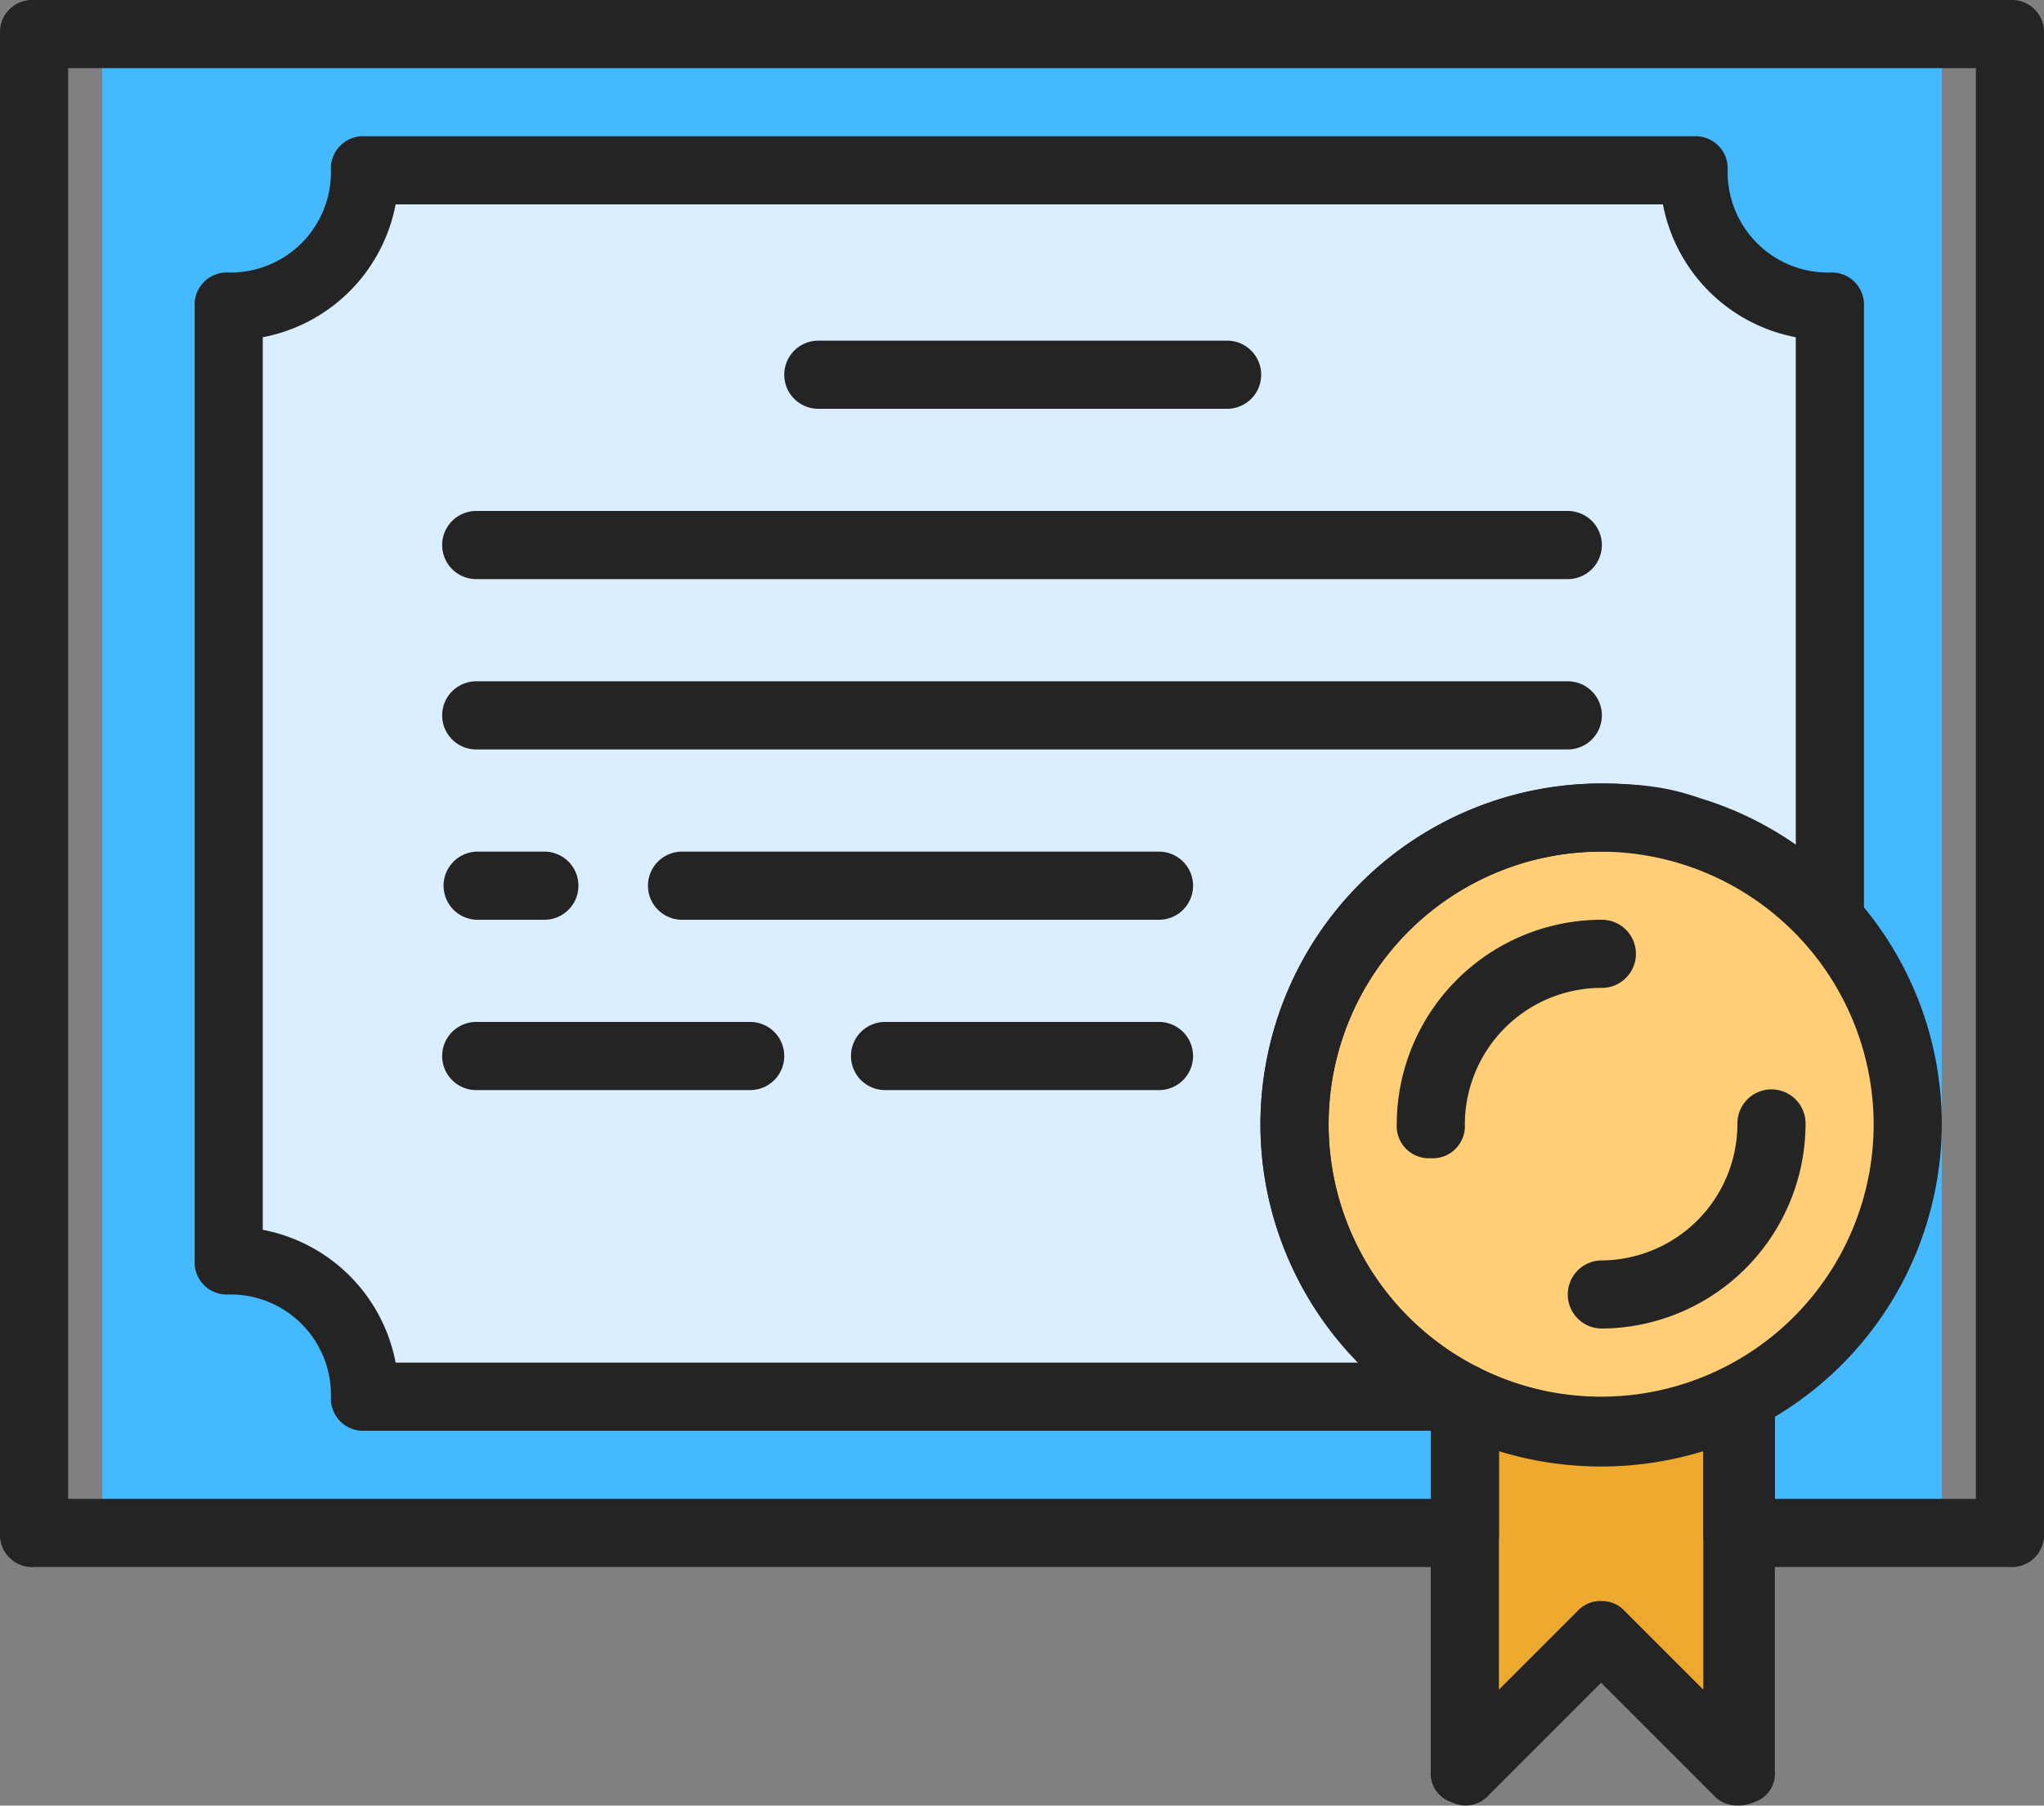
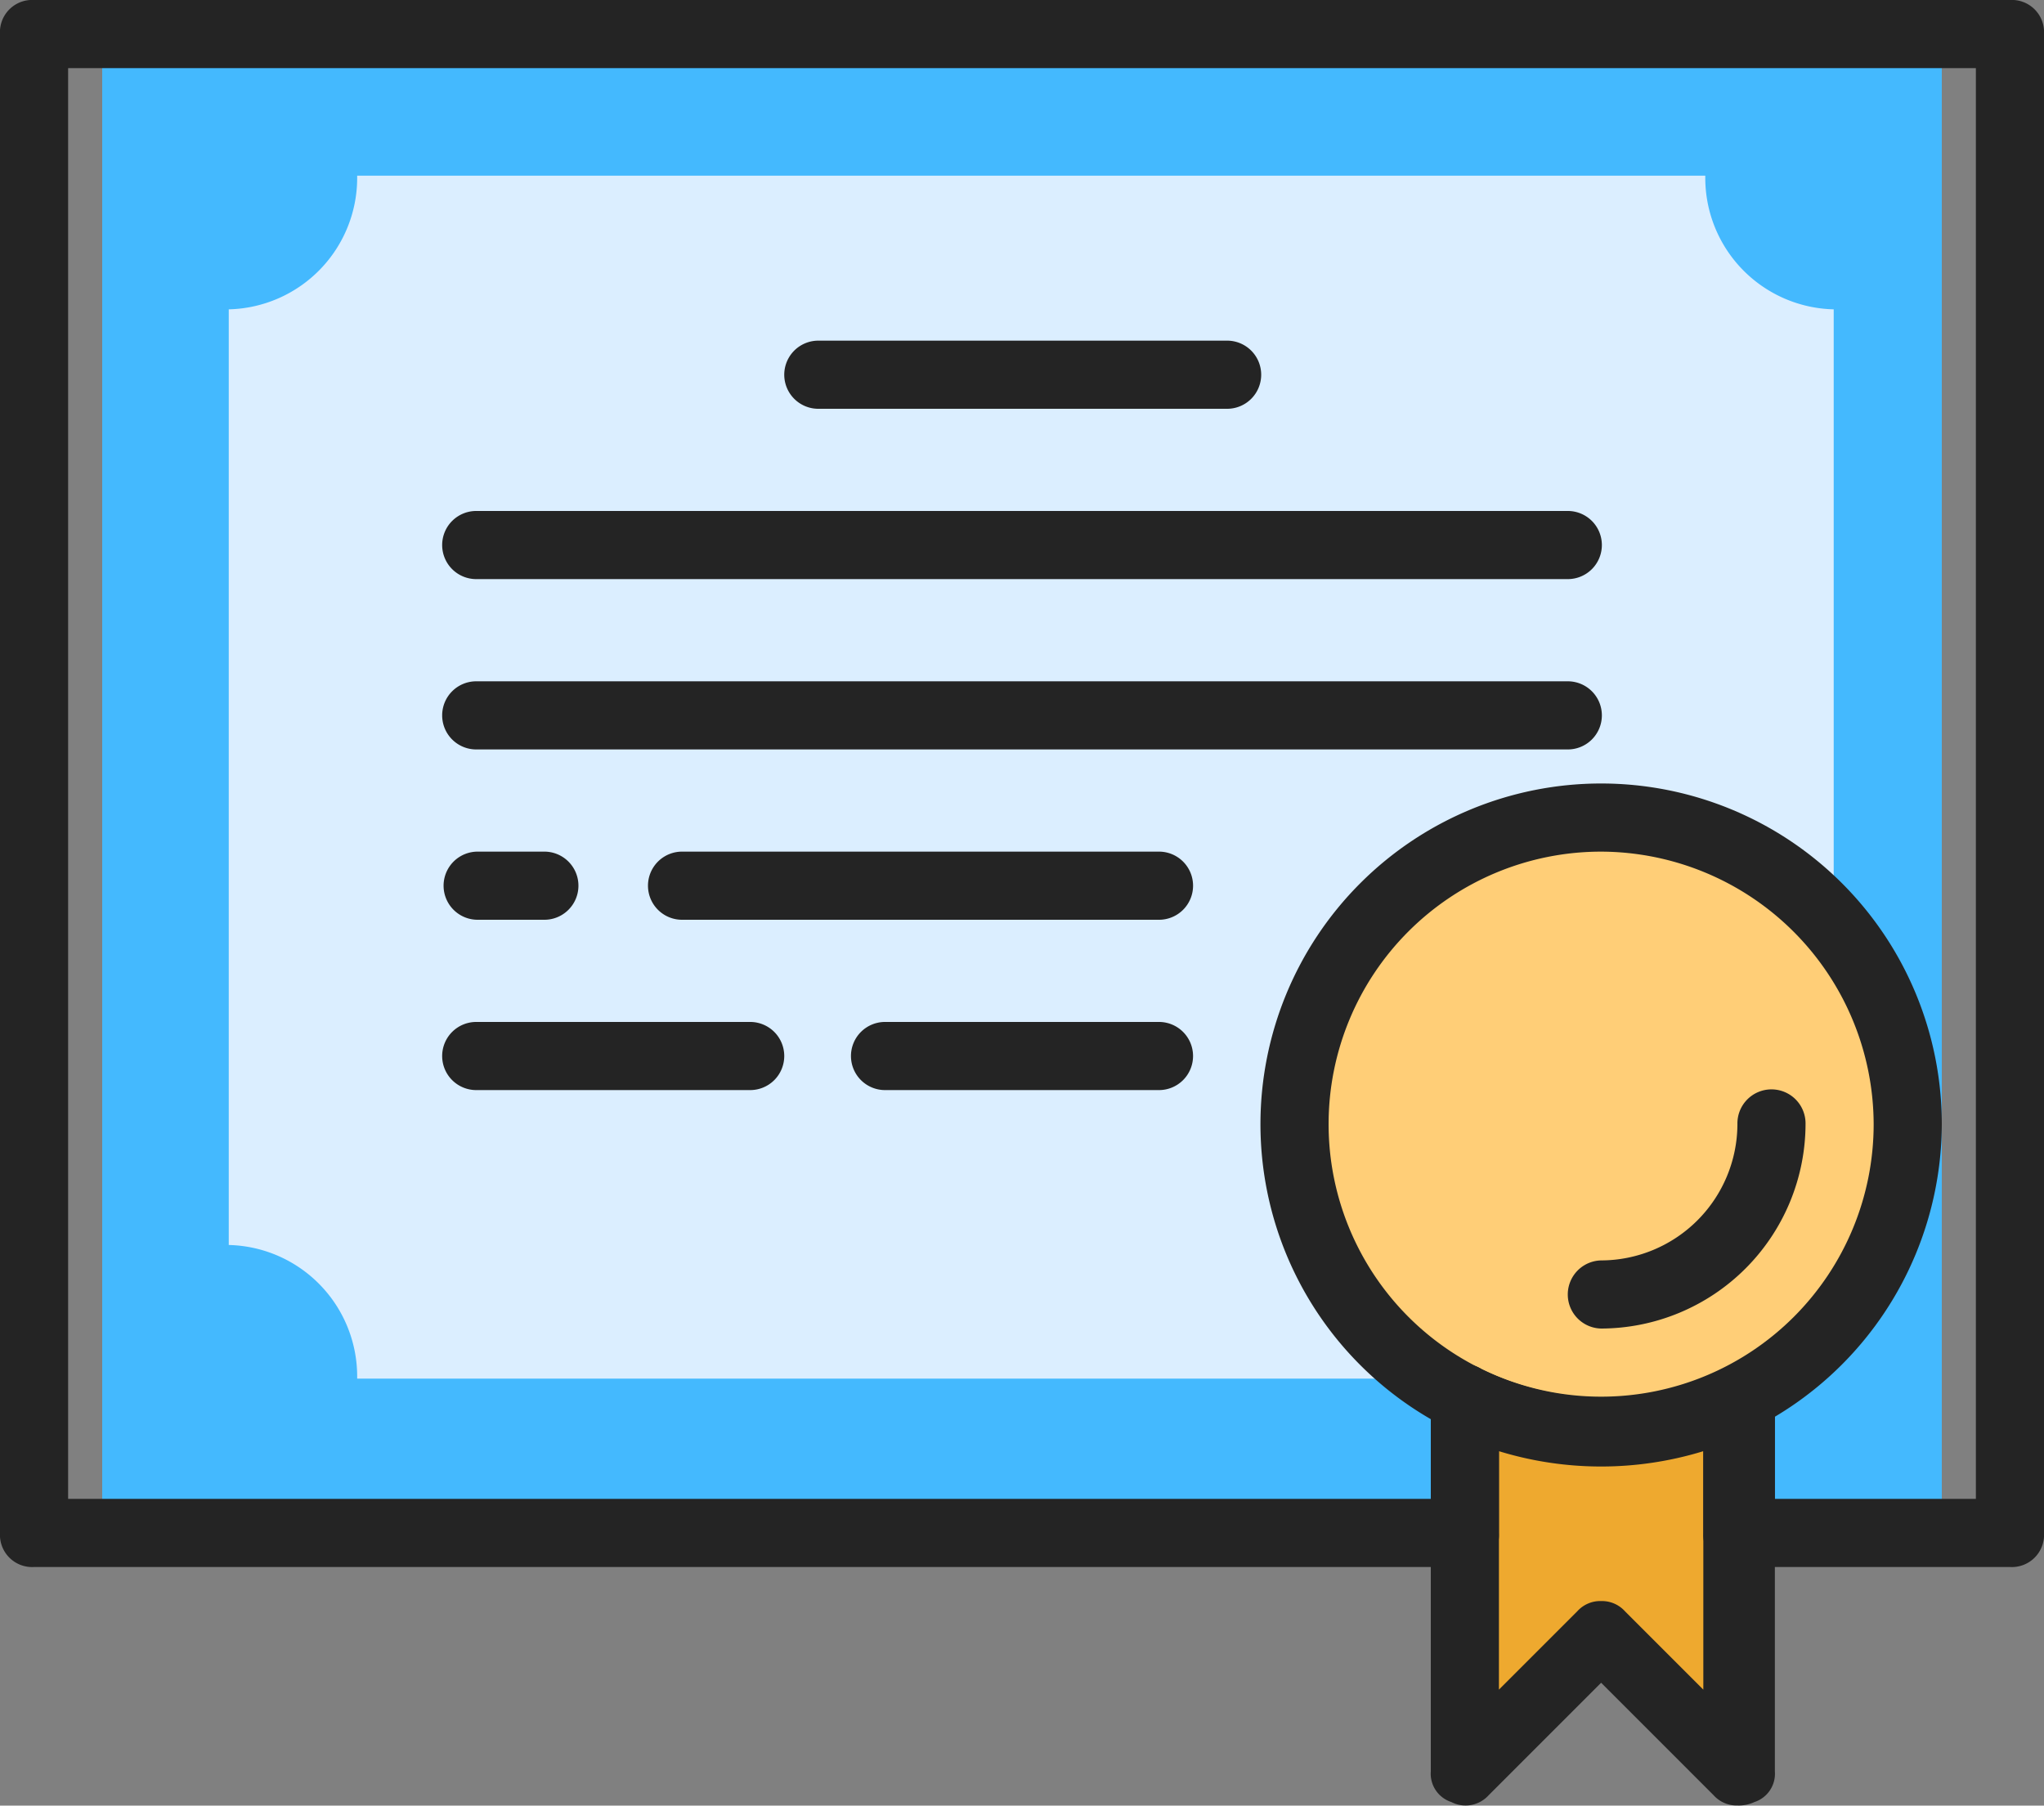
<svg xmlns="http://www.w3.org/2000/svg" viewBox="2653 3081.767 139 122.793">
  <rect x="2653" y="3081.767" width="139" height="122.793" fill="#808080" stroke="none" />
  <defs>
    <style>
      .cls-1 {
        fill: #44b9fe;
      }

      .cls-2 {
        fill: #dbeeff;
      }

      .cls-3 {
        fill: #ffce77;
      }

      .cls-4 {
        fill: #eea92f;
      }

      .cls-5 {
        fill: #242424;
      }
    </style>
  </defs>
  <g id="diploma" transform="translate(2654 3052.917)">
    <path id="Path_148" data-name="Path 148" class="cls-1" d="M24.6,37.383V139.317h90.582v-9.035a18.662,18.662,0,0,0,17.143,0v9.035H149.7V37.383Z" transform="translate(-18.65 -6.216)" />
    <path id="Path_151" data-name="Path 151" class="cls-2" d="M113.7,135.147c0-11.363,8.732-20.453,19.647-20.453a19.573,19.573,0,0,1,17.464,11.135V80.606a8.943,8.943,0,0,1-8.732-9.09H50.4a8.943,8.943,0,0,1-8.732,9.09v63.631a8.943,8.943,0,0,1,8.732,9.09h74a20.554,20.554,0,0,1-10.7-18.18" transform="translate(-27.112 -30.719)" />
    <g id="Group_155" data-name="Group 155" transform="translate(87.034 84.45)">
      <path id="Path_152" data-name="Path 152" class="cls-3" d="M364.967,254.5a20.85,20.85,0,1,0-20.85,20.85,20.763,20.763,0,0,0,20.85-20.85" transform="translate(-323.267 -233.649)" />
      <path id="Path_153" data-name="Path 153" class="cls-4" d="M375.2,381.654a20.9,20.9,0,0,1-9.267-2.085v25.252l9.267-9.267,9.267,9.267V379.569a20.9,20.9,0,0,1-9.267,2.085" transform="translate(-354.351 -339.954)" />
    </g>
    <path id="Path_154" data-name="Path 154" class="cls-5" d="M337.9,271.45a23.167,23.167,0,1,1,23.167-23.167A23.235,23.235,0,0,1,337.9,271.45Zm0-41.7a18.533,18.533,0,1,0,18.533,18.533A18.588,18.588,0,0,0,337.9,229.75Z" transform="translate(-230.017 -142.983)" />
    <path id="Path_155" data-name="Path 155" class="cls-5" d="M393.851,318.133a2.317,2.317,0,0,1,0-4.633,9.294,9.294,0,0,0,9.267-9.267,2.317,2.317,0,1,1,4.633,0A13.94,13.94,0,0,1,393.851,318.133Z" transform="translate(-285.967 -198.933)" />
-     <path id="Path_156" data-name="Path 156" class="cls-5" d="M351.184,275.467a2.189,2.189,0,0,1-2.317-2.317,13.941,13.941,0,0,1,13.9-13.9,2.317,2.317,0,1,1,0,4.633,9.294,9.294,0,0,0-9.267,9.267A2.189,2.189,0,0,1,351.184,275.467Z" transform="translate(-254.883 -167.85)" />
-     <path id="Path_157" data-name="Path 157" class="cls-5" d="M123.281,151.016H48.717A2.189,2.189,0,0,1,46.4,148.7a6.826,6.826,0,0,0-6.95-6.95,2.189,2.189,0,0,1-2.317-2.317V74.566a2.189,2.189,0,0,1,2.317-2.317A6.826,6.826,0,0,0,46.4,65.3a2.189,2.189,0,0,1,2.317-2.317h90.35a2.189,2.189,0,0,1,2.317,2.317,6.826,6.826,0,0,0,6.95,6.95,2.189,2.189,0,0,1,2.317,2.317V115.7a2.256,2.256,0,0,1-1.853,2.317,2.329,2.329,0,0,1-2.548-1.158c-3.243-6.255-6.52-5.229-13.47-5.229a18.544,18.544,0,0,0-8.572,34.982,2.329,2.329,0,0,1,1.158,2.548A1.891,1.891,0,0,1,123.281,151.016ZM50.8,146.383h65.529a22.953,22.953,0,0,1-6.718-16.217A23.235,23.235,0,0,1,132.779,107c6.255,0,9.068,1.556,13.238,5.726V76.651a11.364,11.364,0,0,1-9.035-9.035H50.8a11.364,11.364,0,0,1-9.035,9.035v60.7A11.365,11.365,0,0,1,50.8,146.383Z" transform="translate(-24.896 -24.866)" />
    <path id="Path_158" data-name="Path 158" class="cls-5" d="M378.25,400.611a2.1,2.1,0,0,1-1.622-.7l-7.645-7.645-7.645,7.645a2.115,2.115,0,0,1-2.548.464,2.026,2.026,0,0,1-1.39-2.085V373.042a2.765,2.765,0,0,1,1.158-2.085,2.1,2.1,0,0,1,2.317,0,18.649,18.649,0,0,0,16.448,0,2.7,2.7,0,0,1,2.317,0,2.433,2.433,0,0,1,1.158,2.085v25.252a2.026,2.026,0,0,1-1.39,2.085A2.52,2.52,0,0,1,378.25,400.611Zm-9.267-13.9a2.1,2.1,0,0,1,1.622.695l5.328,5.328V376.517a23.688,23.688,0,0,1-13.9,0v16.217l5.328-5.328A2.1,2.1,0,0,1,368.983,386.71Z" transform="translate(-261.1 -248.977)" />
    <path id="Path_159" data-name="Path 159" class="cls-5" d="M135.684,135.417H117.15a2.189,2.189,0,0,1-2.317-2.317v-5.792a23.688,23.688,0,0,1-13.9,0V133.1a2.189,2.189,0,0,1-2.317,2.317H1.317A2.189,2.189,0,0,1-1,133.1V31.167A2.189,2.189,0,0,1,1.317,28.85H135.683A2.189,2.189,0,0,1,138,31.167V133.1A2.188,2.188,0,0,1,135.684,135.417Zm-16.217-4.633h13.9v-97.3H3.633v97.3H96.3v-6.718a2.765,2.765,0,0,1,1.158-2.085,2.1,2.1,0,0,1,2.317,0,18.65,18.65,0,0,0,16.448,0,2.7,2.7,0,0,1,2.317,0,2.433,2.433,0,0,1,1.158,2.085v6.718Z" transform="translate(0 0)" />
    <path id="Path_160" data-name="Path 160" class="cls-5" d="M225.384,118.816h-27.8a2.317,2.317,0,0,1,0-4.633h27.8a2.317,2.317,0,1,1,0,4.633Z" transform="translate(-142.983 -62.166)" />
    <path id="Path_161" data-name="Path 161" class="cls-5" d="M186.384,161.483H112.251a2.317,2.317,0,1,1,0-4.633h74.134a2.317,2.317,0,1,1,0,4.633Z" transform="translate(-80.817 -93.25)" />
    <path id="Path_162" data-name="Path 162" class="cls-5" d="M186.384,204.15H112.251a2.317,2.317,0,1,1,0-4.633h74.134a2.317,2.317,0,1,1,0,4.633Z" transform="translate(-80.817 -124.333)" />
    <path id="Path_163" data-name="Path 163" class="cls-5" d="M195.884,246.816H163.451a2.317,2.317,0,0,1,0-4.633h32.434a2.317,2.317,0,1,1,0,4.633Z" transform="translate(-118.117 -155.416)" />
    <path id="Path_164" data-name="Path 164" class="cls-5" d="M116.883,246.816H112.25a2.317,2.317,0,0,1,0-4.633h4.633a2.317,2.317,0,0,1,0,4.633Z" transform="translate(-80.816 -155.416)" />
    <path id="Path_165" data-name="Path 165" class="cls-5" d="M130.783,289.483H112.25a2.317,2.317,0,1,1,0-4.633h18.533a2.317,2.317,0,1,1,0,4.633Z" transform="translate(-80.816 -186.5)" />
    <path id="Path_166" data-name="Path 166" class="cls-5" d="M233.183,289.483H214.65a2.317,2.317,0,1,1,0-4.633h18.533a2.317,2.317,0,1,1,0,4.633Z" transform="translate(-155.416 -186.5)" />
  </g>
</svg>